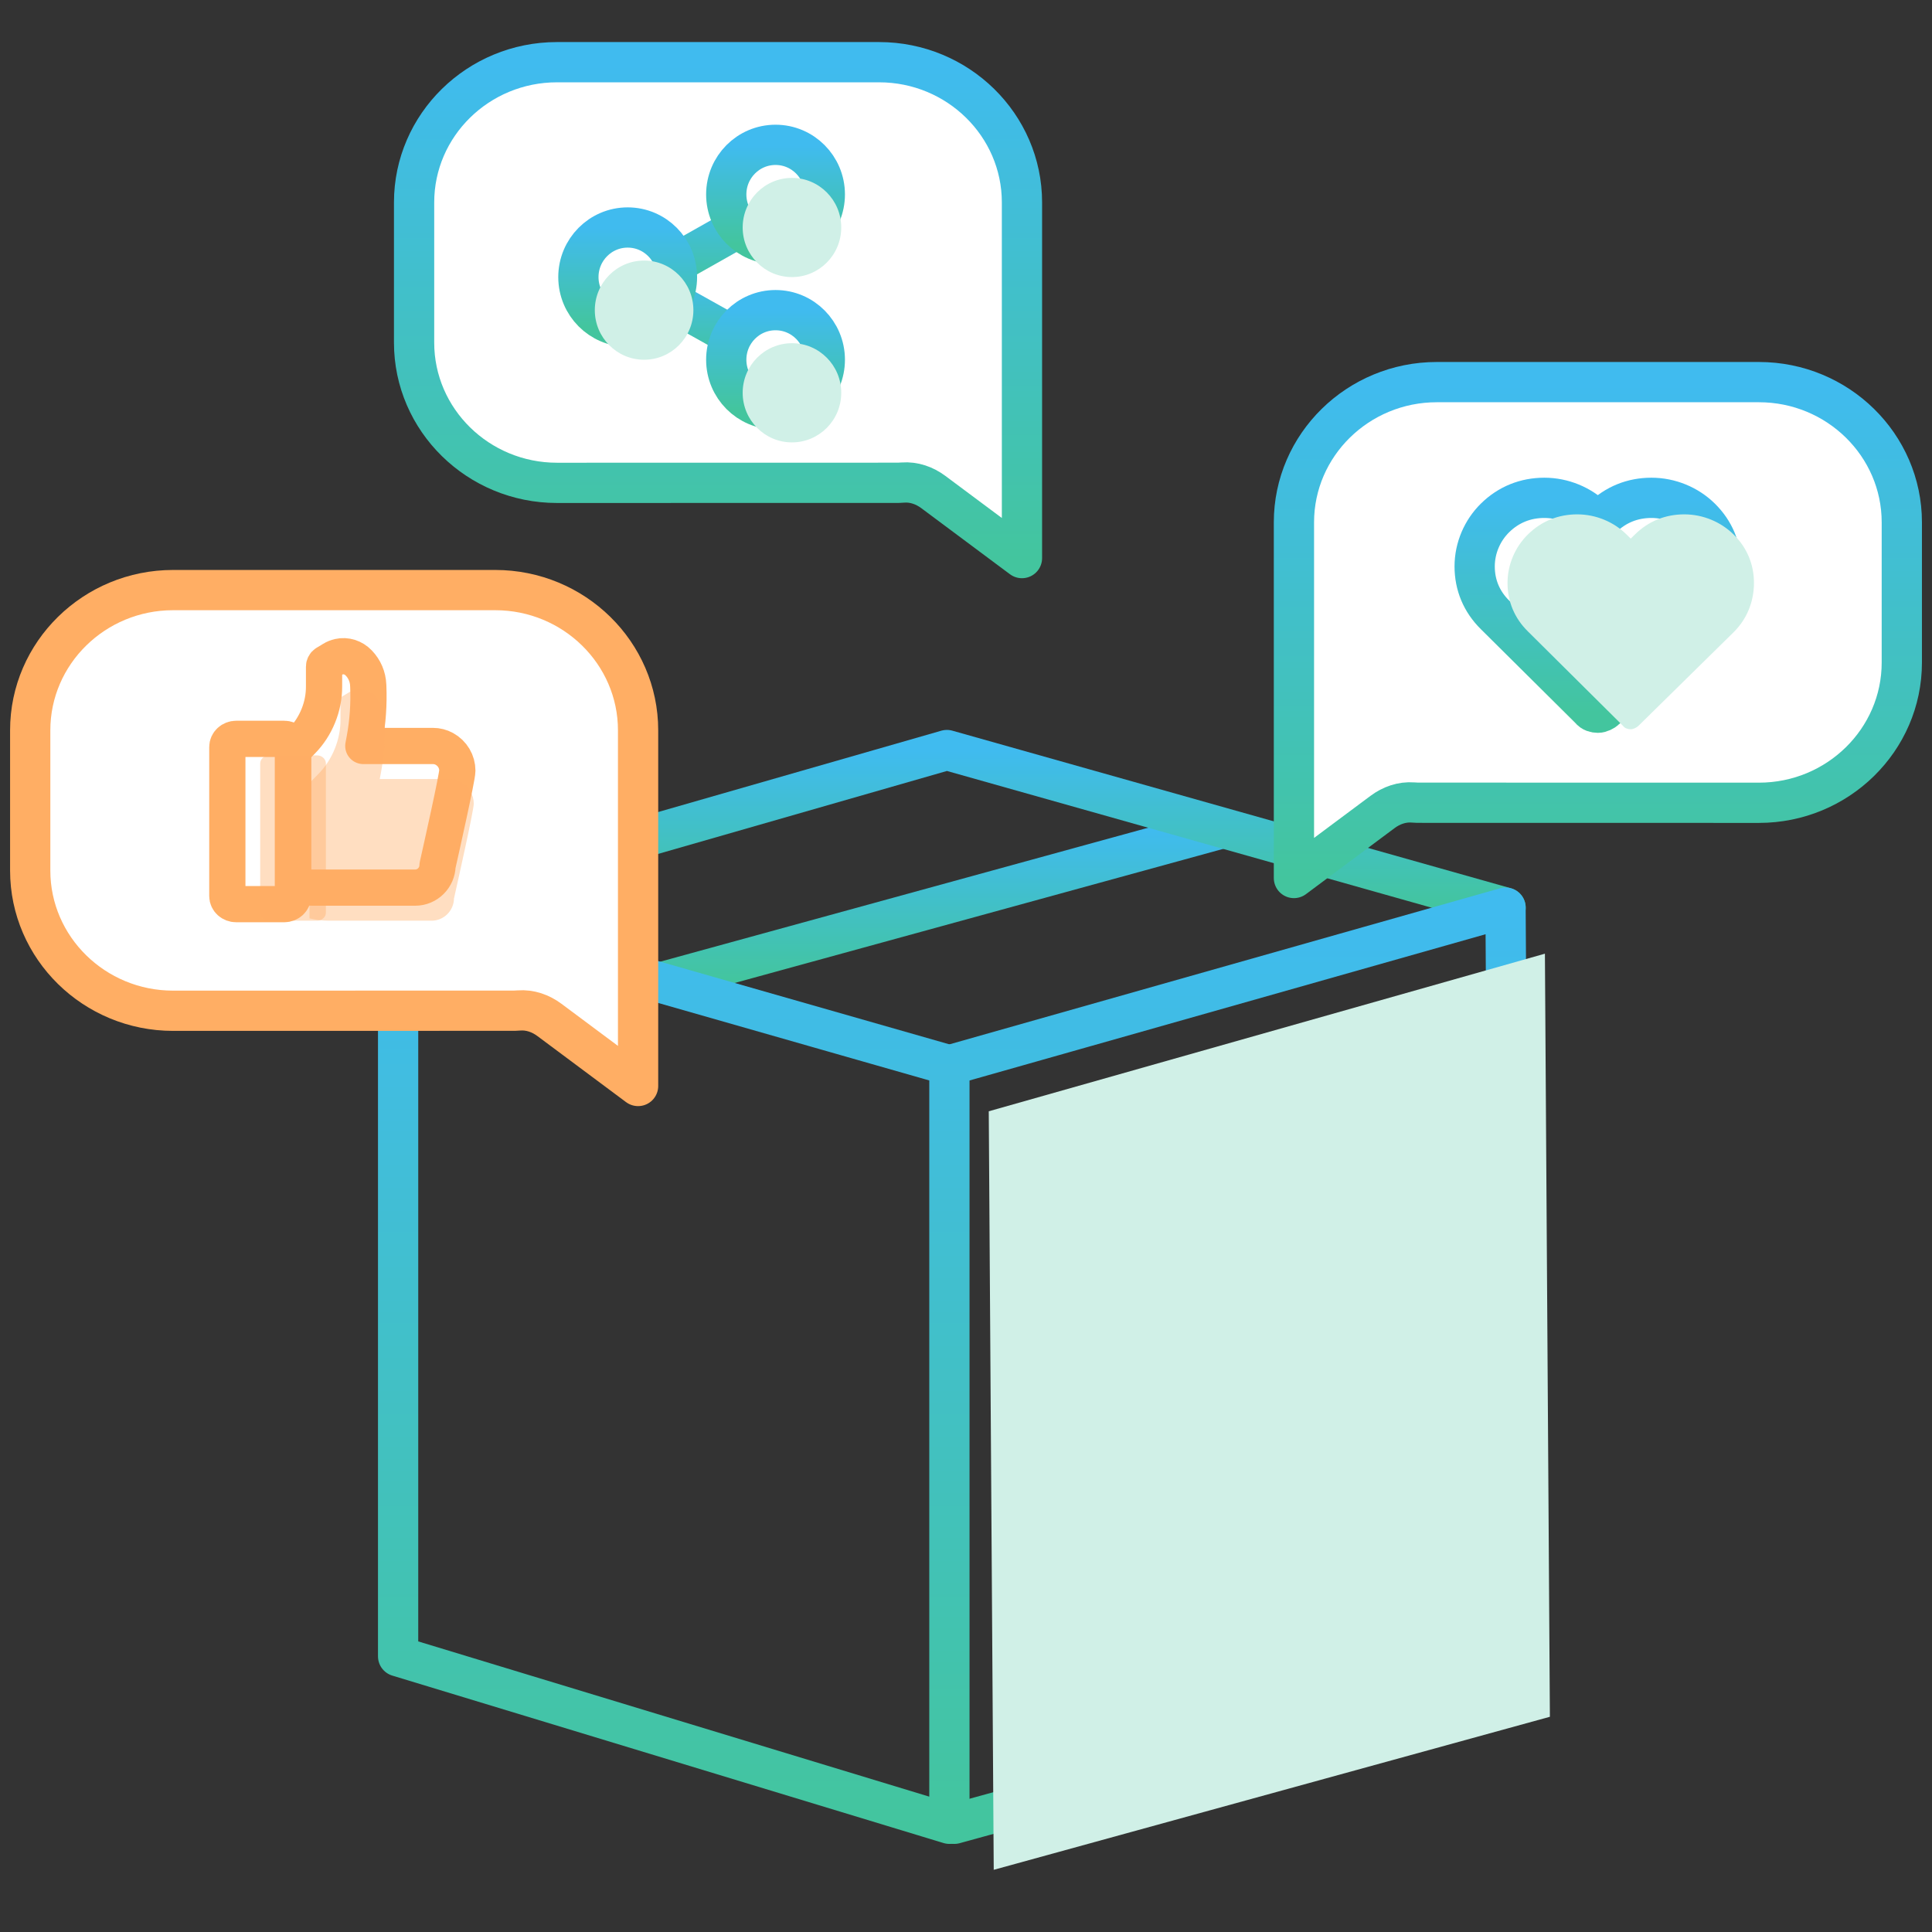
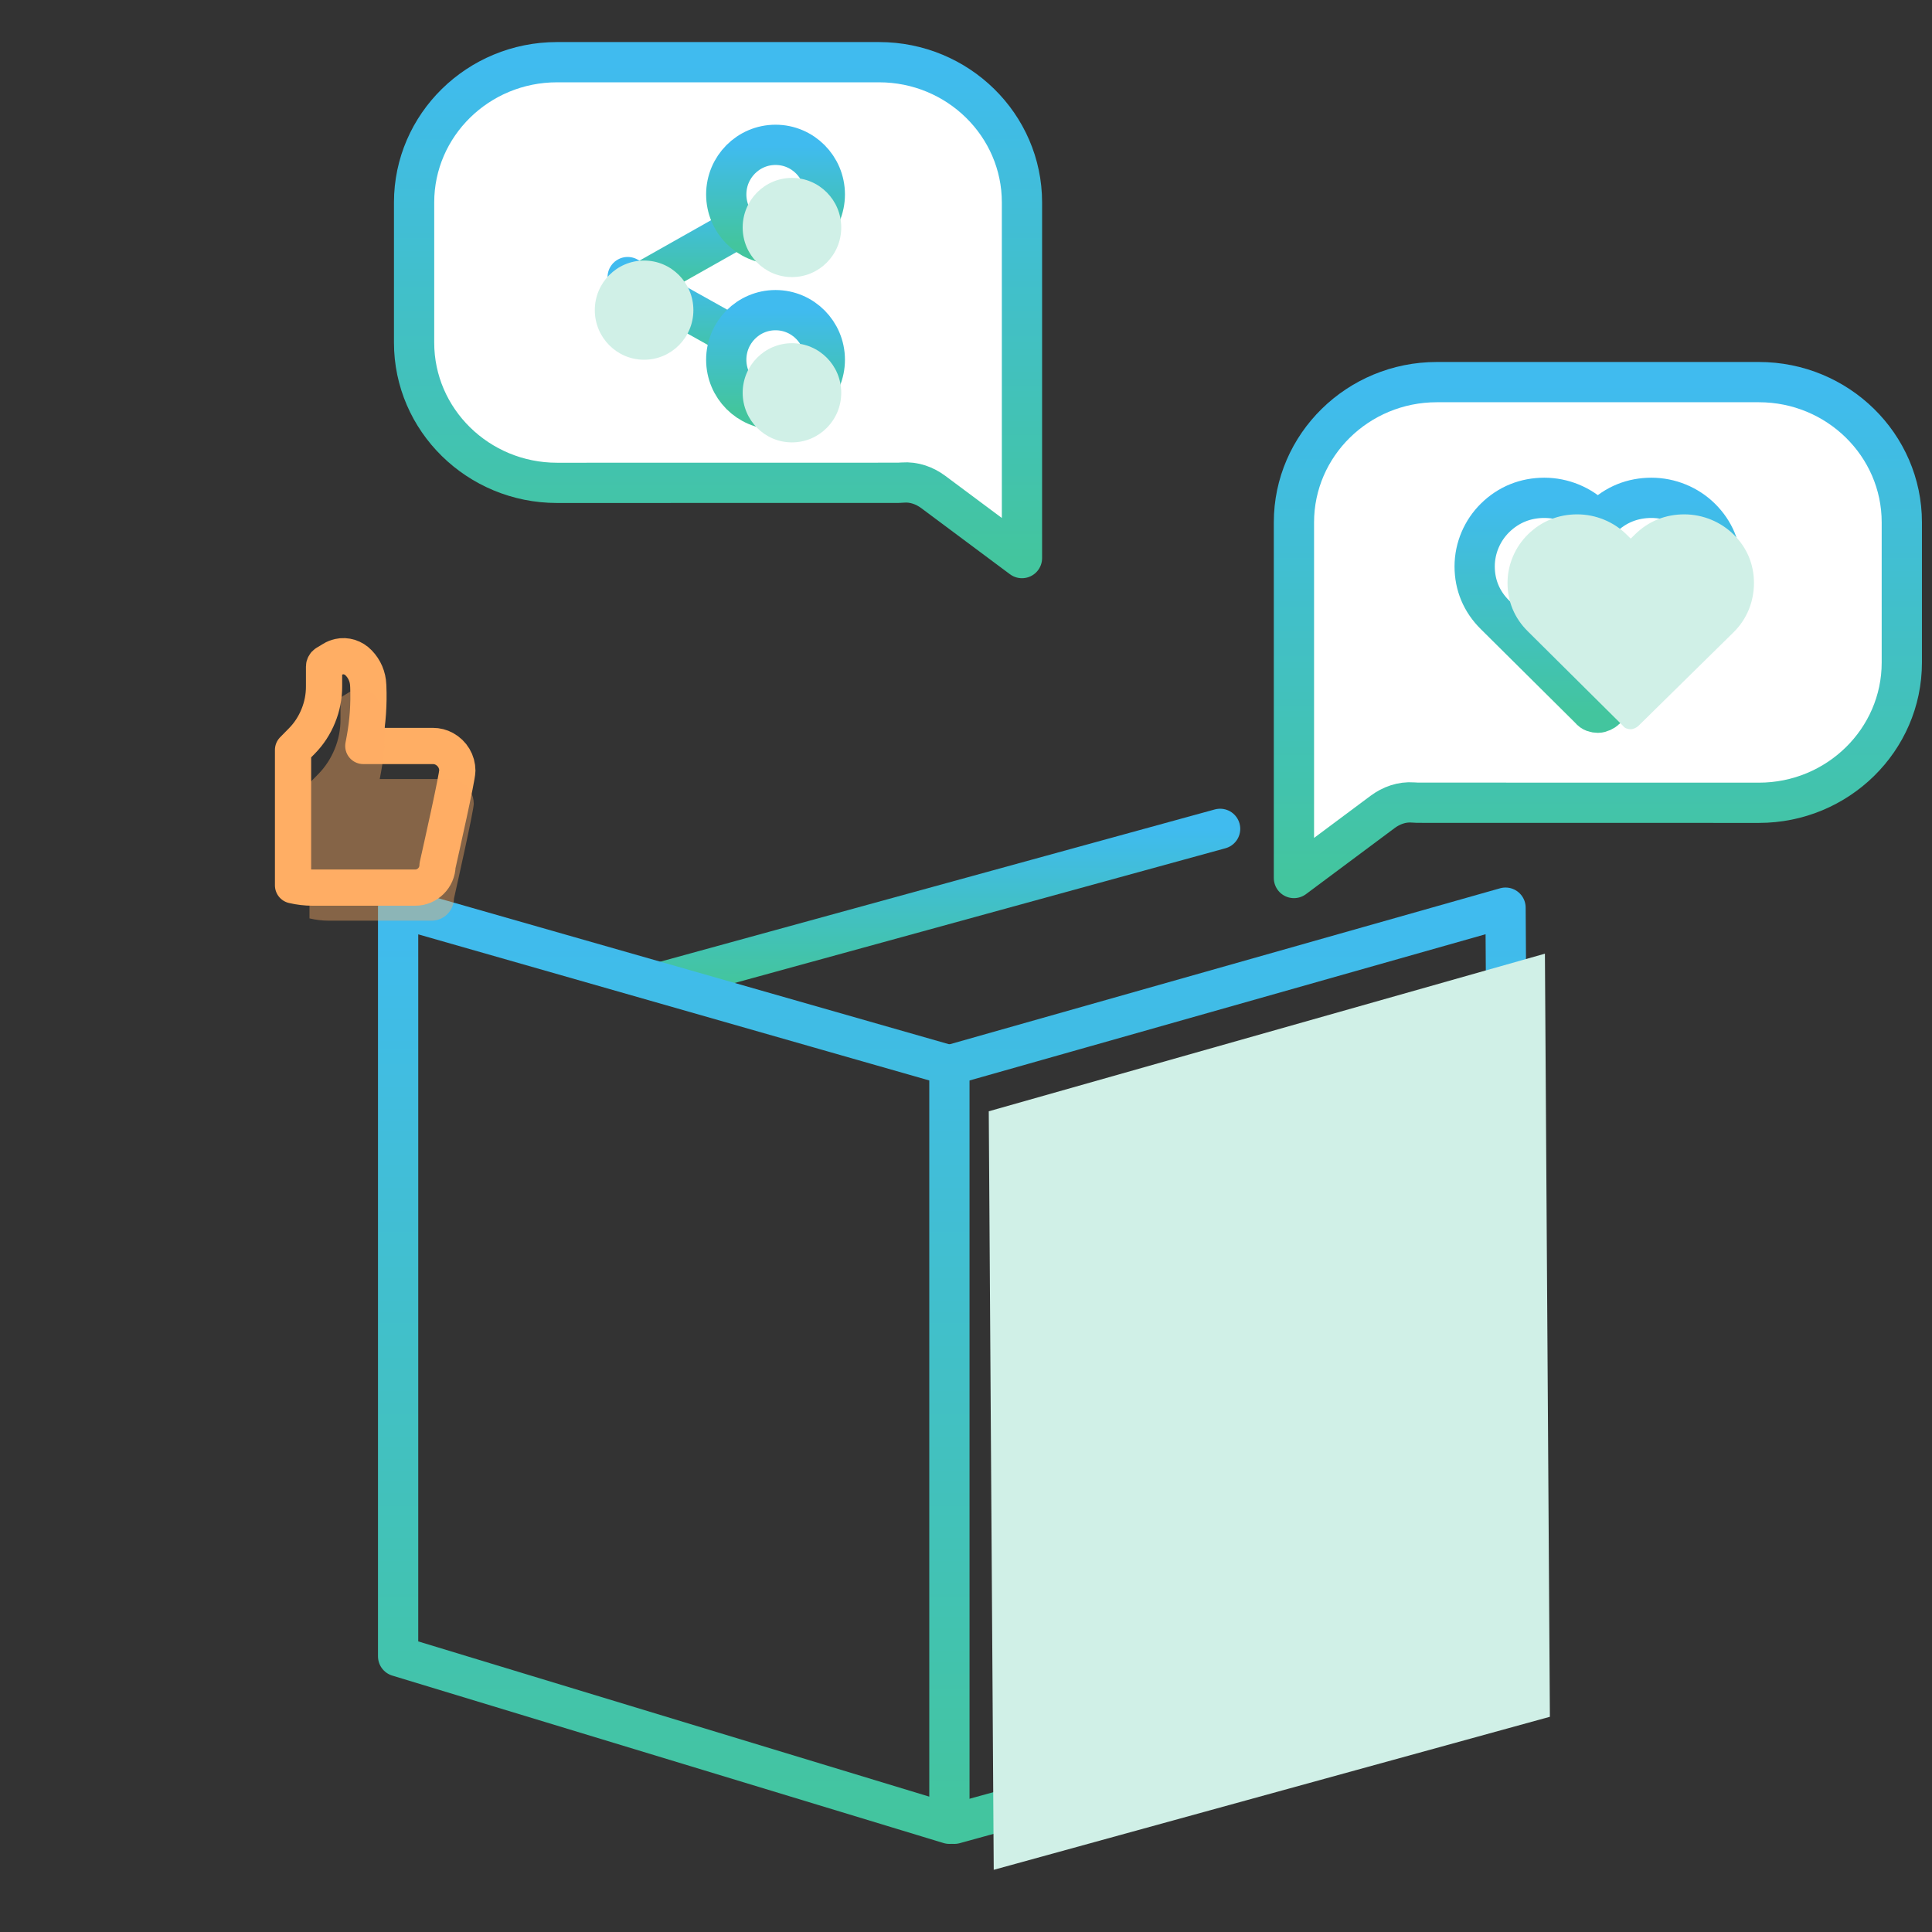
<svg xmlns="http://www.w3.org/2000/svg" xmlns:xlink="http://www.w3.org/1999/xlink" width="96px" height="96px" viewBox="0 0 96 96" version="1.1">
  <rect x="0" y="0" width="96" height="96" fill="#333333" stroke="none" />
  <title>ico_socialmedia</title>
  <desc>Created with Sketch.</desc>
  <defs>
    <rect id="path-1" x="0" y="0" width="96" height="96" />
    <linearGradient x1="50%" y1="0.658%" x2="50%" y2="100%" id="linearGradient-3">
      <stop stop-color="#40BBEF" offset="0%" />
      <stop stop-color="#43C59E" offset="100%" />
    </linearGradient>
  </defs>
  <g id="ico_socialmedia" stroke="none" stroke-width="1" fill="none" fill-rule="evenodd">
    <g id="ico_social_media_96">
      <mask id="mask-2" fill="white">
        <use xlink:href="#path-1" />
      </mask>
      <g id="Rectangle-5" />
      <g id="icon_009" mask="url(#mask-2)">
        <g transform="translate(1.5, 3.09)">
          <g id="box" transform="translate(18.282, 34.179)">
            <path d="M13.207,3.916 L40.844,11.503" id="Path-2-Copy-2" stroke="url(#linearGradient-3)" stroke-width="2" stroke-linecap="round" stroke-linejoin="round" transform="translate(27.026, 7.709) scale(-1, 1) translate(-27.026, -7.709) " />
            <polygon id="Path-2" stroke="url(#linearGradient-3)" stroke-width="2" stroke-linecap="round" stroke-linejoin="round" points="0 7.832 0 45.033 27.393 53.354 27.393 15.664" />
-             <polyline id="Path-2" stroke="url(#linearGradient-3)" stroke-width="2" stroke-linecap="round" stroke-linejoin="round" transform="translate(27.515, 3.916) scale(-1, 1) translate(-27.515, -3.916) " points="0 7.832 27.762 0 55.03 7.832" />
            <polyline id="Path-2-Copy" stroke="url(#linearGradient-3)" stroke-width="2" stroke-linecap="round" stroke-linejoin="round" transform="translate(41.333, 30.593) scale(-1, 1) translate(-41.333, -30.593) " points="55.027 53.354 27.393 45.751 27.639 7.832 55.274 15.664" />
            <polygon id="offset" fill="#D0F0E7" style="mix-blend-mode: darken;" transform="translate(43.29, 32.88) scale(-1, 1) translate(-43.29, -32.88) " points="56.984 55.641 29.349 48.037 29.596 10.119 57.231 17.95" />
          </g>
          <g id="like" transform="translate(0, 26.231)">
-             <path d="M7.1,0 C3.185,0 0,3.125 0,6.968 L0,24.641 L4.404,21.359 C4.838,21.036 5.363,20.846 5.917,20.888 L6.137,20.9 L23.105,20.903 C27.02,20.903 30.205,17.778 30.205,13.935 L30.205,6.968 C30.205,3.125 27.02,0 23.105,0 L7.1,0 Z" id="Shape" stroke="#FFAE64" stroke-width="2" fill="#FFFFFF" fill-rule="nonzero" stroke-linecap="round" stroke-linejoin="round" transform="translate(15.103, 12.321) scale(-1, 1) translate(-15.103, -12.321) " />
            <g transform="translate(9.796, 3.285)" fill-rule="nonzero">
              <path d="M10.782,4.605 C10.609,4.51 10.414,4.461 10.214,4.461 L6.757,4.461 L6.82,4.126 C6.98,3.262 7.039,2.38 7.004,1.505 L7,1.436 C6.984,1.025 6.82,0.637 6.53,0.337 C6.271,0.063 5.895,-0.055 5.546,0.025 C5.436,0.051 5.326,0.093 5.229,0.154 L4.896,0.355 C4.841,0.389 4.806,0.454 4.806,0.519 L4.806,1.493 C4.809,1.999 4.711,2.497 4.52,2.965 C4.328,3.437 4.053,3.86 3.7,4.217 L3.265,4.659 L3.265,11.386 C3.582,11.46 3.907,11.499 4.229,11.499 L9.336,11.499 C9.94,11.499 10.434,11.008 10.445,10.4 C10.618,9.627 11.429,6.021 11.429,5.689 C11.429,5.24 11.186,4.826 10.782,4.605 Z" id="Shape" stroke="#FFAE64" stroke-width="1.8" stroke-linecap="round" stroke-linejoin="round" />
-               <path d="M3.265,4.511 L3.265,11.917 C3.265,12.143 3.067,12.321 2.825,12.321 L0.441,12.321 C0.198,12.321 0,12.143 0,11.917 L0,4.511 C0,4.289 0.198,4.107 0.441,4.107 L2.825,4.107 C3.067,4.106 3.265,4.288 3.265,4.511 Z" id="Shape" stroke="#FFAE64" stroke-width="1.8" stroke-linecap="round" stroke-linejoin="round" />
              <path d="M11.598,6.248 C11.426,6.153 11.23,6.103 11.03,6.103 L7.573,6.103 L7.636,5.769 C7.796,4.905 7.856,4.022 7.82,3.147 L7.816,3.079 C7.8,2.668 7.636,2.28 7.346,1.979 C7.087,1.705 6.711,1.587 6.362,1.667 C6.253,1.694 6.143,1.736 6.045,1.797 L5.712,1.998 C5.657,2.032 5.622,2.097 5.622,2.162 L5.622,3.136 C5.626,3.642 5.528,4.14 5.336,4.608 C5.144,5.08 4.87,5.502 4.517,5.86 L4.082,6.302 L4.082,13.029 C4.399,13.103 4.723,13.142 5.046,13.142 L10.153,13.142 C10.756,13.142 11.25,12.651 11.262,12.042 C11.434,11.27 12.245,7.663 12.245,7.332 C12.245,6.883 12.002,6.469 11.598,6.248 Z" id="offset" fill-opacity="0.4" fill="#FFAE64" style="mix-blend-mode: darken;" />
-               <path d="M4.898,5.332 L4.898,12.738 C4.898,12.964 4.7,13.142 4.458,13.142 L2.073,13.142 C1.831,13.142 1.633,12.964 1.633,12.738 L1.633,5.332 C1.633,5.11 1.831,4.928 2.073,4.928 L4.458,4.928 C4.7,4.928 4.898,5.11 4.898,5.332 Z" id="offset" fill-opacity="0.4" fill="#FFAE64" style="mix-blend-mode: darken;" />
            </g>
          </g>
          <g id="instagram" transform="translate(62.795, 15.897)">
            <path d="M7.1,0 C3.185,0 0,3.125 0,6.968 L0,24.641 L4.404,21.359 C4.838,21.036 5.363,20.846 5.917,20.888 L6.137,20.9 L23.105,20.903 C27.02,20.903 30.205,17.778 30.205,13.935 L30.205,6.968 C30.205,3.125 27.02,0 23.105,0 L7.1,0 Z" id="Shape" stroke="url(#linearGradient-3)" stroke-width="2" fill="#FFFFFF" fill-rule="nonzero" stroke-linecap="round" stroke-linejoin="round" />
            <g transform="translate(8.98, 5.75)">
              <path d="M11.232,5.858 L6.503,10.512 C6.418,10.595 6.249,10.678 6.123,10.678 C5.996,10.678 5.827,10.636 5.743,10.512 L1.013,5.817 C0.338,5.152 0,4.321 0,3.407 C0,2.493 0.38,1.62 1.013,0.997 C1.689,0.332 2.534,0 3.462,0 C4.391,0 5.278,0.374 5.912,0.997 L6.123,1.205 L6.334,0.997 C7.009,0.332 7.854,0 8.783,0 C9.712,0 10.599,0.374 11.232,0.997 C11.908,1.662 12.245,2.493 12.245,3.407 C12.245,4.321 11.908,5.193 11.232,5.858 Z" id="Path" stroke="url(#linearGradient-3)" stroke-width="2" stroke-linecap="round" stroke-linejoin="round" />
              <path d="M12.865,6.68 L8.135,11.333 C8.051,11.416 7.882,11.499 7.755,11.499 C7.629,11.499 7.46,11.458 7.375,11.333 L2.646,6.638 C1.971,5.973 1.633,5.142 1.633,4.228 C1.633,3.314 2.013,2.442 2.646,1.819 C3.322,1.154 4.166,0.821 5.095,0.821 C6.024,0.821 6.911,1.195 7.544,1.819 L7.755,2.026 L7.966,1.819 C8.642,1.154 9.487,0.821 10.416,0.821 C11.345,0.821 12.231,1.195 12.865,1.819 C13.54,2.483 13.878,3.314 13.878,4.228 C13.878,5.142 13.54,6.015 12.865,6.68 Z" id="offset" fill="#D0F0E7" style="mix-blend-mode: darken;" />
            </g>
          </g>
          <g id="share" transform="translate(34.179, 12.321) scale(-1, 1) translate(-34.179, -12.321) translate(19.077, 0)">
            <path d="M7.1,0 C3.185,0 0,3.125 0,6.968 L0,24.641 L4.404,21.359 C4.838,21.036 5.363,20.846 5.917,20.888 L6.137,20.9 L23.105,20.903 C27.02,20.903 30.205,17.778 30.205,13.935 L30.205,6.968 C30.205,3.125 27.02,0 23.105,0 L7.1,0 Z" id="Shape" stroke="url(#linearGradient-3)" stroke-width="2" fill="#FFFFFF" fill-rule="nonzero" stroke-linecap="round" stroke-linejoin="round" />
            <g transform="translate(9.796, 4.107)" fill="#FFFFFF" stroke="url(#linearGradient-3)" stroke-linecap="round" stroke-linejoin="round" stroke-width="2">
              <path d="M9.456,7.04 L1.973,2.816" id="Line" />
              <path d="M9.796,6.571 L2.449,10.678" id="Line" />
              <ellipse id="Oval" cx="2.449" cy="2.464" rx="2.449" ry="2.464" />
-               <ellipse id="Oval-Copy" cx="9.796" cy="6.571" rx="2.449" ry="2.464" />
              <ellipse id="Oval-Copy-2" cx="2.449" cy="10.678" rx="2.449" ry="2.464" />
            </g>
            <g id="offset" transform="translate(8.98, 5.75)" fill="#D0F0E7">
              <ellipse id="Oval" style="mix-blend-mode: darken;" cx="2.449" cy="2.464" rx="2.449" ry="2.464" />
              <ellipse id="Oval-Copy" style="mix-blend-mode: darken;" cx="9.796" cy="6.571" rx="2.449" ry="2.464" />
              <ellipse id="Oval-Copy-2" style="mix-blend-mode: darken;" cx="2.449" cy="10.678" rx="2.449" ry="2.464" />
            </g>
          </g>
        </g>
      </g>
    </g>
  </g>
</svg>